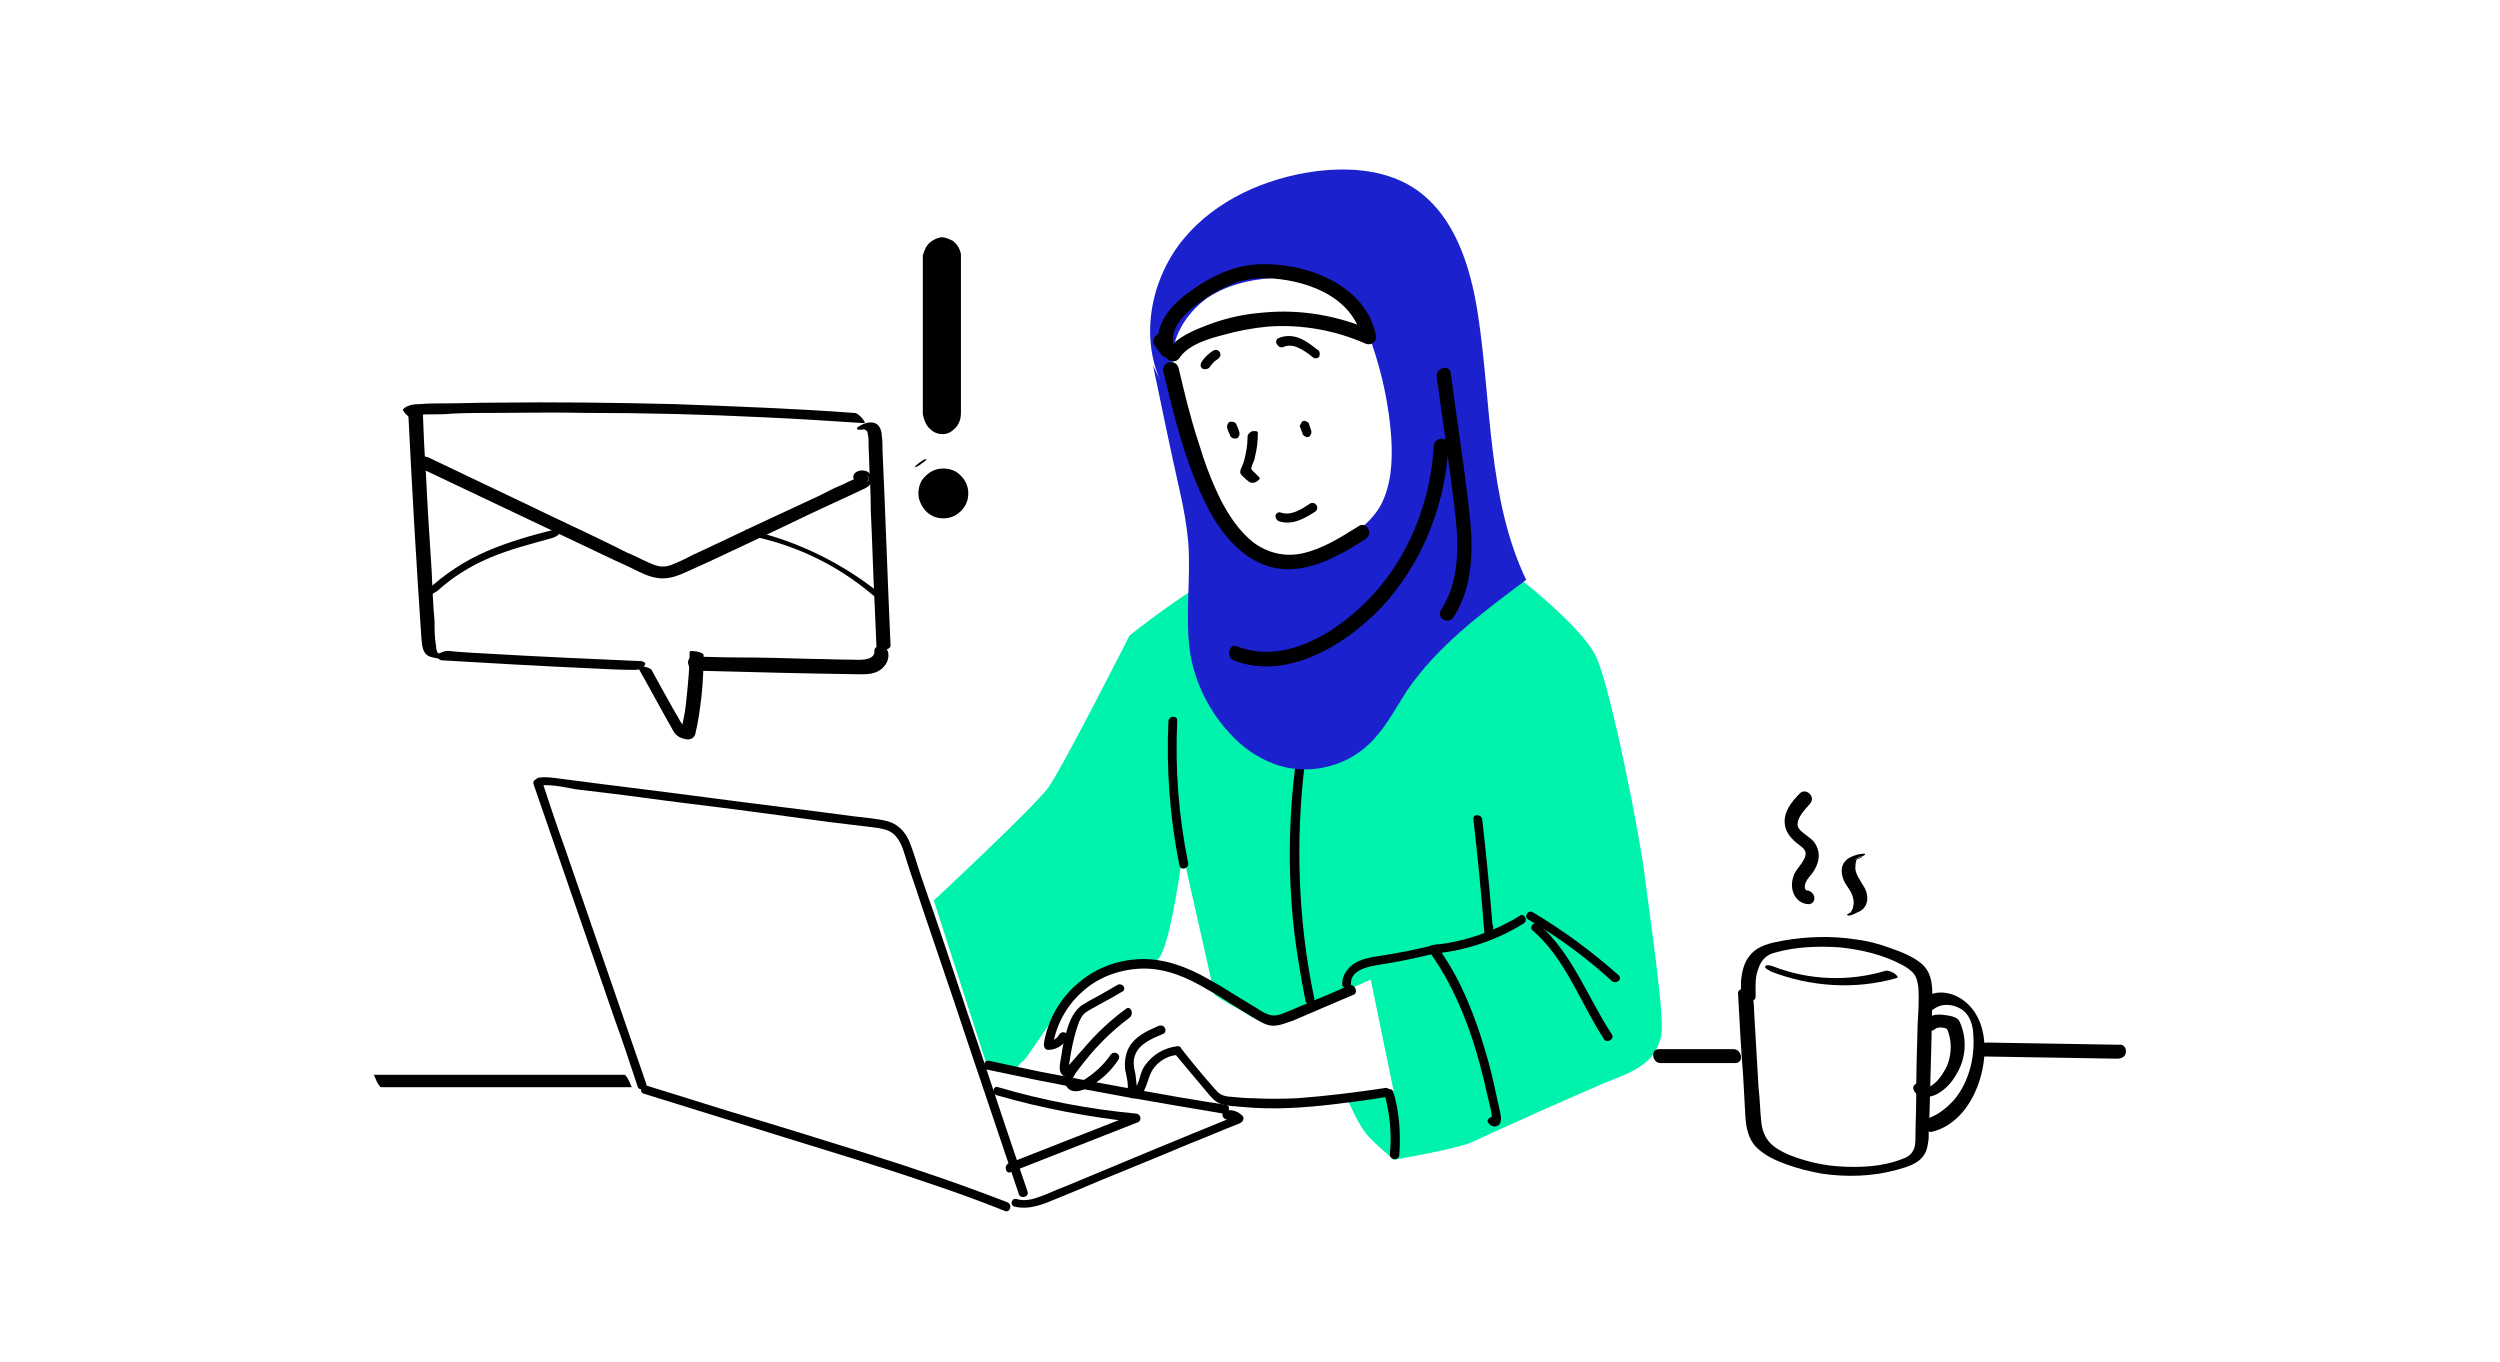
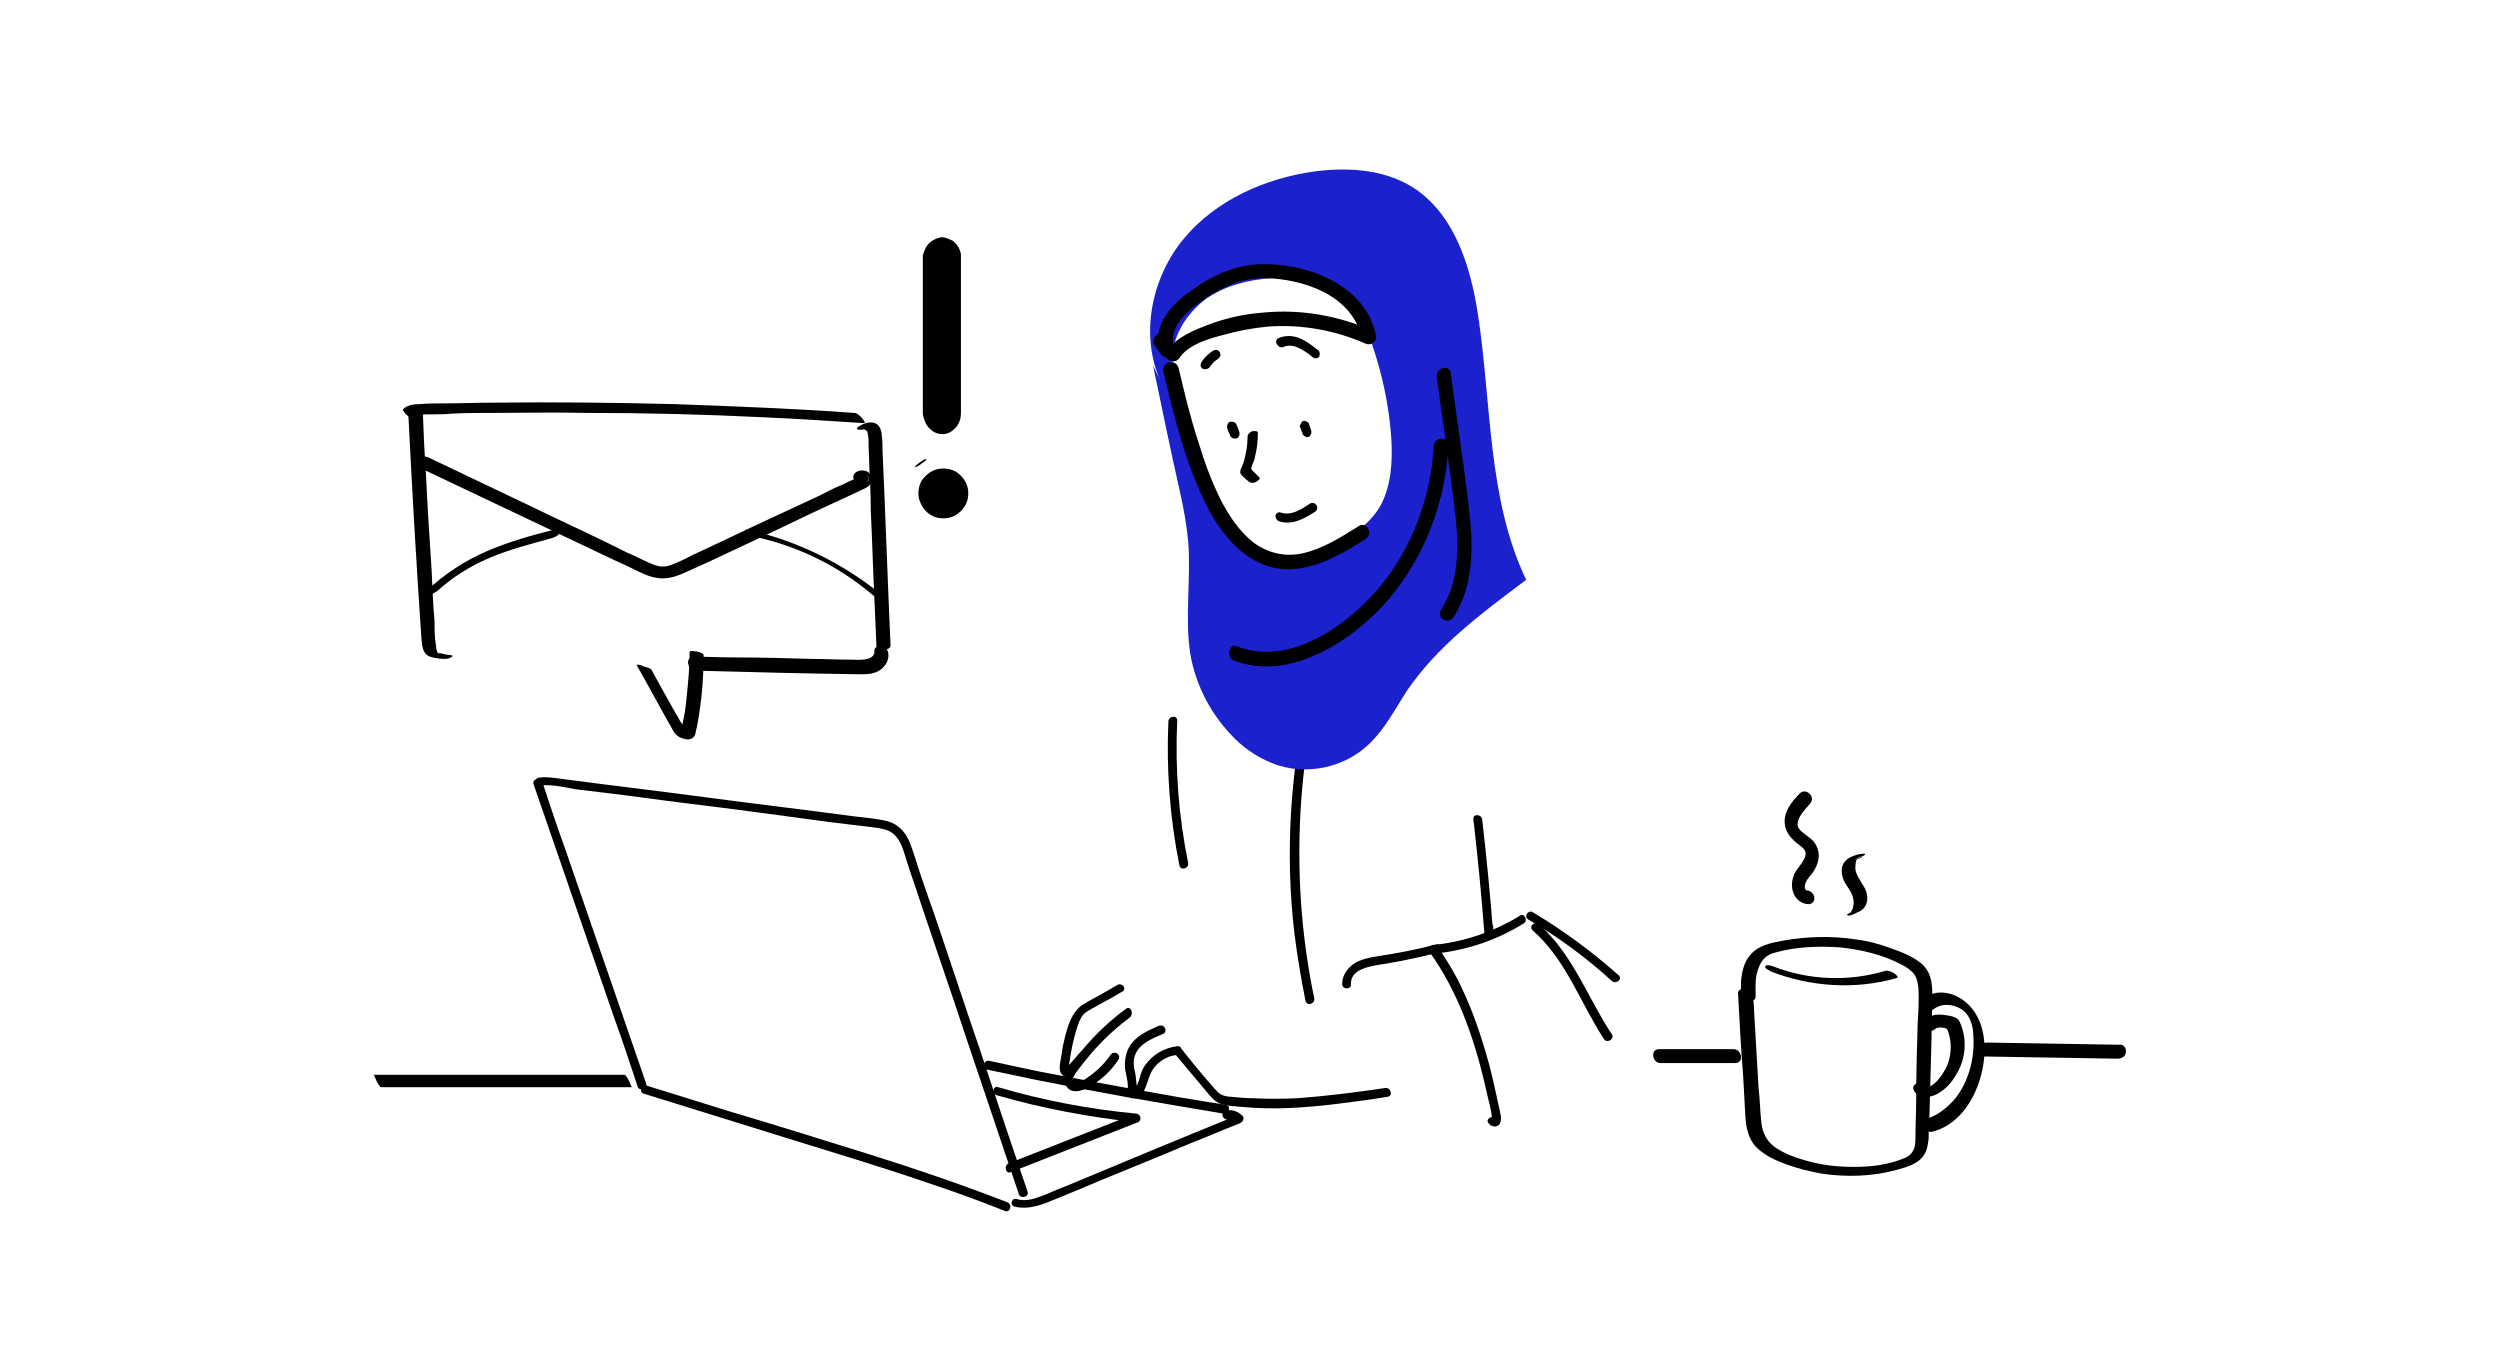
<svg xmlns="http://www.w3.org/2000/svg" width="312" height="170" viewBox="0 0 312 170" fill="none">
  <mask id="mask0_1610_4599" style="mask-type:alpha" maskUnits="userSpaceOnUse" x="0" y="0" width="312" height="170">
    <rect width="312" height="170" fill="#C4C4C4" />
  </mask>
  <g mask="url(#mask0_1610_4599)">
-     <path d="M168.233 137.331L173.997 136.509L171.069 122.254C171.069 122.254 160.639 126.914 158.992 127.371C157.346 127.919 155.973 126.732 154.692 126.001C153.411 125.361 151.581 124.173 151.581 124.173C151.581 124.173 148.837 111.929 148.288 109.553C147.739 107.177 147.647 106.081 147.647 106.081C147.647 106.081 146.092 118.508 144.445 119.787C142.707 121.066 135.845 121.34 133.74 123.899C132.185 125.818 128.251 131.94 127.793 132.305C127.244 132.671 126.604 133.676 126.604 133.676L123.219 133.128L116.54 112.386C116.54 112.386 128.891 100.872 130.813 98.314C132.642 95.755 140.968 79.308 140.968 79.308C140.968 79.308 149.294 72.638 153.228 71.358C157.163 70.079 158.626 69.074 158.626 69.074C158.626 69.074 161.097 72.181 161.92 75.653C162.835 79.125 164.299 85.064 164.299 85.064L166.586 76.293C166.586 76.293 174.638 65.876 176.193 64.871C177.748 63.865 179.487 65.784 183.513 67.977C187.63 70.17 197.236 77.937 199.158 81.866C200.988 85.704 204.647 104.162 205.288 109.462C205.928 114.761 207.85 127.28 207.301 129.381C206.752 131.483 205.654 133.036 202.086 134.407C198.517 135.778 185.434 141.717 183.696 142.539C181.957 143.362 173.997 144.732 173.997 144.732C173.997 144.732 171.801 142.996 170.521 141.534C169.331 139.981 168.233 137.331 168.233 137.331Z" fill="#00F3AD" />
    <path d="M175.919 50.068C176.01 50.159 176.102 50.251 176.01 50.433C176.01 50.342 176.01 50.251 176.01 50.342C176.102 50.251 176.102 50.159 176.193 50.159C176.285 50.068 176.559 49.977 176.742 49.885C177.199 49.702 177.565 49.794 178.023 49.885C178.938 50.159 179.578 50.89 179.853 51.895C180.402 54.088 178.48 56.007 176.376 56.556C175.187 56.83 175.736 58.657 176.833 58.292C179.395 57.561 181.683 55.459 181.683 52.626C181.683 51.347 181.225 49.885 180.219 49.063C179.212 48.149 177.84 47.783 176.559 48.058C175.004 48.332 173.265 49.885 174.455 51.438C174.729 51.804 175.461 51.804 175.736 51.438C176.285 50.982 176.193 50.433 175.919 50.068Z" fill="black" />
    <path d="M153.137 53.357C153.228 53.632 153.32 53.997 153.503 54.271C153.503 54.454 153.594 54.545 153.777 54.637C153.869 54.728 154.052 54.728 154.235 54.728C154.418 54.728 154.509 54.637 154.601 54.454C154.692 54.362 154.692 54.18 154.692 53.997C154.601 53.723 154.509 53.357 154.326 53.083C154.326 52.901 154.235 52.809 154.052 52.718C153.96 52.626 153.777 52.626 153.594 52.626C153.411 52.626 153.32 52.718 153.228 52.901C153.137 53.083 153.137 53.175 153.137 53.357Z" fill="black" />
    <path d="M162.286 53.357C162.378 53.632 162.469 53.906 162.561 54.088C162.561 54.18 162.561 54.271 162.652 54.271C162.652 54.363 162.744 54.362 162.835 54.454C162.927 54.454 163.018 54.545 163.018 54.545C163.11 54.545 163.201 54.545 163.201 54.545C163.384 54.545 163.475 54.454 163.567 54.271C163.567 54.271 163.567 54.18 163.658 54.088C163.658 53.997 163.658 53.906 163.658 53.814C163.567 53.54 163.475 53.266 163.384 52.992C163.384 52.901 163.384 52.809 163.292 52.809C163.292 52.718 163.201 52.718 163.11 52.626C163.018 52.626 162.927 52.535 162.927 52.535H162.744C162.561 52.535 162.469 52.626 162.378 52.809C162.378 52.809 162.378 52.901 162.286 52.992C162.195 53.083 162.195 53.266 162.286 53.357Z" fill="black" />
    <path d="M160.182 43.306C160.731 43.032 161.463 43.123 162.012 43.398C162.652 43.672 163.293 44.129 163.842 44.585C164.024 44.768 164.39 44.768 164.573 44.585C164.756 44.403 164.756 43.946 164.573 43.763C163.841 43.215 163.11 42.575 162.195 42.21C161.28 41.844 160.365 41.844 159.541 42.21C159.267 42.301 159.175 42.758 159.358 42.941C159.633 43.398 159.907 43.398 160.182 43.306Z" fill="black" />
    <path d="M150.941 45.865C151.033 45.682 151.124 45.59 151.216 45.499L151.124 45.591C151.307 45.408 151.49 45.134 151.764 44.951L151.673 45.042C151.764 44.951 151.947 44.859 152.039 44.768C152.13 44.677 152.222 44.585 152.313 44.403C152.313 44.22 152.313 44.129 152.222 43.946C152.039 43.672 151.764 43.58 151.398 43.763C150.85 44.129 150.301 44.585 149.935 45.225C149.843 45.316 149.843 45.499 149.843 45.682C149.843 45.773 150.026 45.956 150.118 46.047C150.484 46.139 150.758 46.047 150.941 45.865Z" fill="black" />
    <path d="M155.699 54.454C155.699 55.55 155.516 56.556 155.241 57.561C155.15 57.835 155.058 58.109 154.967 58.292C154.875 58.474 154.784 58.657 154.784 58.931C154.784 59.205 155.058 59.388 155.241 59.571C155.424 59.754 155.607 59.936 155.882 60.119C156.065 60.302 156.522 60.302 156.796 60.119C156.979 60.028 157.345 59.754 157.162 59.571C156.979 59.388 156.796 59.205 156.522 58.931C156.339 58.748 156.156 58.657 156.156 58.383C156.248 58.109 156.339 57.835 156.431 57.652C156.522 57.469 156.614 57.195 156.614 57.012C156.888 56.007 156.979 55.002 156.979 53.997C156.979 53.723 156.431 53.814 156.248 53.814C155.973 53.997 155.699 54.18 155.699 54.454Z" fill="black" />
    <path d="M159.633 65.053C161.28 65.602 162.835 64.688 164.116 63.865C164.39 63.683 164.482 63.409 164.299 63.043C164.116 62.769 163.75 62.678 163.476 62.86C162.378 63.591 161.097 64.414 159.816 63.957C159.541 63.865 159.267 64.048 159.175 64.322C159.175 64.688 159.358 64.962 159.633 65.053Z" fill="black" />
    <path d="M158.169 70.627C159.999 72.729 161.005 75.379 161.646 78.029C162.286 80.953 162.652 84.059 163.018 87.075C163.018 87.349 163.201 87.623 163.476 87.623C163.75 87.623 164.024 87.532 164.024 87.166C164.299 85.613 164.573 84.059 164.756 82.415C164.939 80.953 165.122 79.399 165.488 77.937C165.854 76.475 166.495 75.287 167.41 74.099C168.325 72.912 169.331 71.724 170.337 70.627C171.527 69.257 172.716 68.069 173.906 66.789C174.455 66.241 173.631 65.51 173.082 66.058C170.886 68.251 168.782 70.627 166.861 73.094C165.946 74.282 165.122 75.379 164.665 76.841C164.207 78.303 164.024 79.856 163.841 81.409C163.567 83.237 163.293 85.156 162.927 86.983C163.293 86.983 163.659 87.075 164.024 87.166C163.659 83.968 163.384 80.77 162.652 77.663C162.012 74.83 160.914 72.089 158.901 69.896C158.443 69.257 157.711 70.079 158.169 70.627Z" fill="black" />
    <path d="M161.646 76.11C159.084 79.034 156.522 82.049 153.96 84.973C154.326 85.156 154.601 85.247 154.967 85.339C154.784 82.597 155.241 80.039 155.79 77.389C156.065 76.11 156.339 74.739 156.614 73.46C156.797 72.82 156.888 72.181 156.98 71.45C157.071 71.084 157.163 70.81 157.163 70.536C157.163 70.353 157.254 70.17 157.254 69.988C157.254 69.988 157.346 69.622 157.254 69.805C157.163 69.896 157.071 69.988 156.888 70.079C156.888 70.079 156.888 70.079 156.98 70.079C156.797 70.079 156.705 70.079 156.522 69.988C156.431 69.896 156.431 69.805 156.339 69.622C156.522 69.439 156.614 69.257 156.705 69.074C155.973 69.165 156.339 70.262 156.98 70.17C157.163 70.17 157.346 69.896 157.346 69.622C157.346 69.074 156.614 68.617 156.156 69.165C155.973 69.439 155.973 69.713 155.882 70.079C155.79 70.445 155.699 70.901 155.607 71.358C155.241 72.912 154.967 74.465 154.601 76.018C153.96 79.125 153.228 82.232 153.503 85.43C153.503 85.887 154.052 86.252 154.509 85.796C157.071 82.871 159.633 79.856 162.195 76.932C162.927 76.384 162.103 75.653 161.646 76.11Z" fill="black" />
    <path d="M165.763 76.567C168.874 79.491 171.893 82.415 174.912 85.339C175.278 85.704 175.919 85.43 175.919 84.973C175.644 79.308 176.651 73.551 177.382 67.886C177.474 67.155 176.376 67.155 176.285 67.886C175.553 73.551 174.546 79.216 174.821 84.973C175.187 84.79 175.461 84.699 175.827 84.608C172.716 81.684 169.697 78.76 166.678 75.836C166.037 75.287 165.305 76.11 165.763 76.567Z" fill="black" />
    <path d="M163.201 86.801C161.005 96.486 160.365 106.629 161.554 116.589C161.92 119.421 162.378 122.163 162.927 124.904C163.11 125.635 164.116 125.269 164.025 124.63C162.012 115.035 161.646 105.076 162.835 95.298C163.201 92.557 163.659 89.816 164.299 87.075C164.482 86.435 163.384 86.161 163.201 86.801Z" fill="black" />
    <path d="M183.879 102.243C184.427 106.995 184.885 111.655 185.251 116.498C185.342 117.229 186.44 117.229 186.349 116.498C186.349 116.223 186.349 115.949 186.349 115.675C186.349 114.944 185.159 114.944 185.251 115.675C185.251 115.949 185.251 116.223 185.251 116.498C185.617 116.498 185.983 116.498 186.349 116.498C185.983 111.746 185.525 106.995 184.976 102.243C184.885 101.603 183.787 101.512 183.879 102.243Z" fill="black" />
    <path d="M179.487 118.965C183.329 118.508 186.989 117.228 190.191 115.218C190.74 114.853 190.191 113.848 189.643 114.304C186.532 116.223 183.055 117.411 179.487 117.868C178.755 117.868 178.755 118.965 179.487 118.965Z" fill="black" />
    <path d="M191.289 116.132C195.407 119.696 197.236 125.178 200.164 129.656C200.53 130.295 201.537 129.656 201.171 129.107C198.151 124.539 196.322 119.147 192.113 115.401C191.472 114.853 190.74 115.675 191.289 116.132Z" fill="black" />
    <path d="M190.74 114.761C194.492 116.954 197.968 119.513 201.171 122.437C201.72 122.894 202.543 122.163 201.994 121.706C198.7 118.782 195.132 116.132 191.289 113.848C190.74 113.482 190.1 114.396 190.74 114.761Z" fill="black" />
    <path d="M145.817 89.999C145.543 96.03 146 102.06 147.19 108C147.373 108.731 148.379 108.365 148.288 107.726C147.098 101.878 146.641 96.03 146.915 89.999C147.007 89.268 145.909 89.268 145.817 89.999Z" fill="black" />
-     <path d="M168.325 122.985C166.769 123.716 165.214 124.356 163.659 124.995C162.835 125.361 162.103 125.635 161.28 126.001C160.548 126.275 159.724 126.731 158.992 126.731C158.26 126.731 157.528 126.275 156.98 125.909C156.248 125.452 155.607 125.087 154.875 124.63C153.503 123.808 152.13 122.894 150.758 122.163C148.196 120.701 145.36 119.604 142.341 119.696C139.504 119.787 136.76 120.792 134.655 122.62C132.276 124.538 130.721 127.371 130.264 130.295C130.264 130.661 130.447 131.026 130.813 131.026C131.819 131.026 132.642 130.478 133.191 129.656C133.557 129.016 132.642 128.468 132.185 129.107C131.91 129.656 131.361 129.93 130.813 129.93C130.995 130.112 131.178 130.386 131.361 130.661C131.727 128.102 133.008 125.635 134.93 123.899C136.943 121.98 139.687 120.975 142.432 120.884C145.451 120.792 148.196 121.98 150.758 123.533C152.13 124.264 153.411 125.178 154.784 126.001C155.516 126.457 156.156 126.823 156.888 127.28C157.528 127.645 158.169 128.011 158.901 128.011C159.724 128.011 160.548 127.645 161.371 127.371C162.195 127.006 163.11 126.64 163.933 126.275C165.671 125.544 167.318 124.813 169.057 124.082C169.514 123.625 168.965 122.711 168.325 122.985Z" fill="black" />
    <path d="M139.504 122.894C138.681 123.351 137.949 123.807 137.125 124.264C136.394 124.63 135.753 124.995 135.021 125.452C133.74 126.366 133.283 128.011 132.917 129.381C132.734 130.112 132.551 130.935 132.459 131.757C132.368 132.397 132.093 133.31 132.368 133.859C132.734 134.59 133.466 134.498 133.923 133.95C134.564 133.31 135.113 132.579 135.753 131.94C136.211 131.392 135.479 130.661 134.93 131.209C134.472 131.757 133.923 132.305 133.466 132.854C133.374 132.945 133.1 133.128 133.1 133.219L133.008 133.31C133.191 133.493 133.374 133.493 133.374 133.402C133.466 133.31 133.374 132.762 133.466 132.579C133.649 131.209 133.923 129.93 134.289 128.65C134.472 128.102 134.655 127.462 134.93 127.006C135.204 126.457 135.753 126.183 136.211 125.909C137.491 125.178 138.772 124.538 139.962 123.807C140.694 123.533 140.145 122.62 139.504 122.894Z" fill="black" />
    <path d="M140.511 125.909C138.132 127.645 136.028 129.747 134.289 132.031C133.649 132.854 132.459 134.133 133.008 135.412C133.649 136.783 135.387 136.052 136.302 135.412C137.674 134.59 138.772 133.493 139.596 132.214C139.962 131.574 139.047 131.026 138.589 131.666C137.766 132.854 136.76 133.767 135.57 134.59C135.296 134.772 134.106 135.503 133.923 134.955C133.74 134.498 134.289 133.859 134.564 133.493C136.394 131.026 138.498 128.833 140.968 127.006C141.609 126.457 141.06 125.452 140.511 125.909Z" fill="black" />
    <path d="M144.628 128.011C143.164 128.65 141.517 129.381 140.785 130.935C140.419 131.757 140.328 132.671 140.419 133.493C140.602 134.407 140.877 135.321 140.694 136.326C140.602 136.691 140.877 136.966 141.243 137.057C142.798 137.24 143.073 135.229 143.53 134.133C144.079 132.762 145.451 131.757 146.915 131.666C147.647 131.574 147.647 130.478 146.915 130.569C145.36 130.752 143.896 131.574 142.981 132.854C142.524 133.402 142.341 134.133 142.158 134.773C141.975 135.229 141.792 136.052 141.243 135.96C141.426 136.143 141.609 136.417 141.792 136.691C141.975 135.778 141.792 134.955 141.7 134.041C141.517 133.219 141.334 132.397 141.7 131.574C142.249 130.204 143.896 129.564 145.177 129.016C145.451 128.924 145.543 128.468 145.36 128.285C145.268 128.011 144.902 127.919 144.628 128.011Z" fill="black" />
    <path d="M146.824 131.757C148.013 133.219 149.294 134.681 150.575 136.234C151.124 136.874 151.581 137.514 152.405 137.788C153.228 138.062 154.235 138.062 155.15 138.153C158.992 138.519 162.835 138.245 166.678 137.788C168.874 137.514 171.069 137.24 173.174 136.874C173.906 136.783 173.54 135.686 172.899 135.778C169.24 136.326 165.58 136.783 161.92 137.057C160.09 137.148 158.169 137.148 156.339 137.057C155.424 137.057 154.509 136.966 153.594 136.874C153.228 136.874 152.771 136.783 152.405 136.6C152.039 136.417 151.856 136.143 151.581 135.869C150.209 134.316 148.837 132.671 147.556 131.026C147.098 130.478 146.366 131.209 146.824 131.757Z" fill="black" />
    <path d="M66.584 97.857C69.97 107.634 73.355 117.503 76.74 127.28C77.746 130.021 78.662 132.854 79.576 135.595C79.759 136.234 80.857 135.96 80.674 135.321C77.289 125.544 73.904 115.675 70.519 105.898C69.512 103.157 68.597 100.324 67.682 97.583C67.408 96.943 66.401 97.217 66.584 97.857Z" fill="black" />
    <path d="M67.316 98.04C68.78 97.857 70.336 98.222 71.799 98.497C73.355 98.679 74.819 98.862 76.374 99.045C79.393 99.41 82.504 99.867 85.523 100.233C91.562 100.964 97.6 101.786 103.639 102.609C105.194 102.791 106.658 102.974 108.214 103.157C109.403 103.34 110.959 103.339 111.782 104.345C112.605 105.258 112.88 106.629 113.246 107.726C113.703 109.188 114.252 110.649 114.71 112.111C116.631 117.868 118.644 123.625 120.565 129.473C122.761 135.96 124.957 142.539 127.153 149.027C127.336 149.667 128.434 149.393 128.251 148.753C126.238 142.814 124.225 136.874 122.304 131.026C120.291 125.178 118.369 119.239 116.357 113.391C115.808 111.929 115.35 110.467 114.801 108.913C114.344 107.543 113.978 106.172 113.429 104.893C112.88 103.705 112.056 102.883 110.867 102.517C109.495 102.152 108.031 102.06 106.567 101.878C100.437 101.055 94.215 100.324 88.085 99.502C81.864 98.679 75.642 97.948 69.512 97.126C68.78 97.035 68.048 96.943 67.316 97.035C66.584 97.126 66.584 98.222 67.316 98.04Z" fill="black" />
    <path d="M80.4 136.509C86.255 138.336 92.203 140.164 98.058 141.991C103.914 143.819 109.769 145.555 115.625 147.565C118.918 148.662 122.212 149.849 125.414 151.129C126.055 151.403 126.421 150.306 125.689 150.032C120.016 147.839 114.161 145.829 108.305 144.001C102.45 142.174 96.594 140.346 90.739 138.61C87.445 137.605 84.06 136.509 80.766 135.504C80.034 135.321 79.668 136.326 80.4 136.509Z" fill="black" />
    <path d="M126.604 150.58C128.434 151.037 130.172 150.306 131.91 149.575C133.74 148.844 135.662 148.022 137.4 147.291C141.151 145.738 144.811 144.276 148.471 142.722C150.575 141.9 152.679 140.986 154.784 140.164C155.15 139.981 155.333 139.524 155.058 139.25C154.509 138.702 153.777 138.428 152.954 138.61C152.222 138.793 152.588 139.798 153.228 139.707C153.594 139.615 153.96 139.798 154.235 140.072C154.326 139.798 154.418 139.433 154.509 139.159C147.281 142.083 140.053 145.098 132.825 148.113C131.819 148.479 130.904 148.936 129.898 149.301C128.891 149.667 127.976 149.941 126.97 149.667C126.238 149.393 125.963 150.398 126.604 150.58Z" fill="black" />
    <path d="M123.219 133.493C130.812 135.138 138.498 136.6 146.183 137.879C148.379 138.245 150.483 138.61 152.679 138.976C153.411 139.067 153.686 137.971 152.954 137.879C145.268 136.691 137.583 135.229 129.898 133.767C127.702 133.311 125.597 132.854 123.493 132.397C122.761 132.214 122.487 133.311 123.219 133.493Z" fill="black" />
    <path d="M124.408 136.691C130.081 138.336 136.028 139.433 141.883 140.072C141.883 139.707 141.792 139.341 141.7 138.976C136.394 141.077 131.178 143.088 125.872 145.189C125.231 145.463 125.506 146.56 126.146 146.286C131.453 144.184 136.668 142.174 141.975 140.072C142.524 139.89 142.432 139.067 141.792 138.976C135.936 138.428 130.172 137.331 124.591 135.686C123.95 135.412 123.676 136.509 124.408 136.691Z" fill="black" />
    <path d="M178.389 118.782C181.866 123.625 183.878 129.29 185.251 135.047C185.434 135.869 185.617 136.691 185.8 137.422C185.891 137.788 185.983 138.153 186.074 138.61C186.074 138.793 186.166 138.976 186.166 139.25C186.166 139.341 186.166 139.433 186.166 139.433C186.166 139.524 186.166 139.615 186.166 139.615C186.166 139.798 186.349 139.889 186.715 139.798C186.623 139.524 186.349 139.341 186.074 139.433C185.8 139.524 185.525 139.798 185.708 140.072C185.983 140.621 186.806 140.803 187.172 140.255C187.355 139.889 187.355 139.524 187.264 139.067C187.172 138.61 187.081 138.153 186.989 137.788C186.623 136.052 186.257 134.407 185.8 132.671C184.885 129.381 183.787 126.092 182.323 123.076C181.5 121.34 180.493 119.696 179.395 118.142C178.938 117.594 178.023 118.142 178.389 118.782Z" fill="black" />
    <path d="M179.212 117.868C176.833 118.508 174.363 118.965 171.984 119.33C170.886 119.513 169.789 119.696 168.874 120.335C168.05 120.975 167.501 121.797 167.501 122.802C167.501 123.533 168.691 123.533 168.599 122.802C168.508 120.701 171.618 120.518 173.082 120.244C175.278 119.878 177.382 119.421 179.487 118.873C180.219 118.782 179.944 117.685 179.212 117.868Z" fill="black" />
-     <path d="M174.638 144.093C174.821 141.443 174.638 138.793 173.906 136.326C173.723 135.595 172.625 135.96 172.808 136.6C173.448 139.067 173.723 141.534 173.448 144.093C173.54 144.915 174.638 144.824 174.638 144.093Z" fill="black" />
    <path d="M47.554 135.686C55.697 135.686 63.84 135.686 71.983 135.686C74.27 135.686 76.557 135.686 78.844 135.686L78.478 134.864C78.387 134.681 78.112 134.133 77.93 134.133C69.787 134.133 61.644 134.133 53.501 134.133C51.214 134.133 48.926 134.133 46.639 134.133C46.639 134.133 47.005 134.864 47.005 134.955C47.096 135.047 47.371 135.686 47.554 135.686Z" fill="#010101" />
    <path d="M216.908 123.99C217.091 127.462 217.273 130.843 217.548 134.316C217.639 135.96 217.731 137.605 217.822 139.341C217.914 140.712 218.188 142.174 219.195 143.179C220.201 144.184 221.574 144.824 222.855 145.281C224.318 145.829 225.874 146.194 227.338 146.469C230.448 146.925 233.651 146.834 236.67 146.012C237.951 145.646 239.415 145.281 240.147 144.093C240.513 143.544 240.604 142.813 240.696 142.082C240.696 141.26 240.696 140.346 240.787 139.524C240.879 136.143 240.97 132.671 241.062 129.29C241.062 127.554 241.153 125.909 241.153 124.173C241.153 122.62 240.97 121.249 239.781 120.244C238.683 119.33 237.219 118.782 235.938 118.325C234.474 117.777 233.01 117.411 231.546 117.229C228.527 116.772 225.416 116.863 222.397 117.411C221.025 117.685 219.469 117.959 218.463 119.147C217.639 120.061 217.365 121.34 217.273 122.528C217.273 123.168 217.273 123.716 217.273 124.356C217.273 125.178 219.195 125.178 219.103 124.356C219.103 123.259 219.012 122.071 219.378 121.066C219.744 119.878 220.384 119.147 221.574 118.873C224.135 118.142 226.972 118.051 229.625 118.234C232.278 118.508 235.023 119.147 237.402 120.427C237.951 120.701 238.408 121.066 238.774 121.432C239.232 121.98 239.323 122.62 239.415 123.259C239.506 124.721 239.415 126.275 239.323 127.737C239.232 130.935 239.14 134.041 239.14 137.148C239.14 138.793 239.049 140.346 239.049 141.9C239.049 142.539 239.049 143.179 238.683 143.727C238.408 144.184 237.951 144.458 237.402 144.641C234.84 145.646 232.004 145.738 229.351 145.555C227.978 145.463 226.606 145.189 225.325 144.824C224.044 144.458 222.763 144.001 221.665 143.27C220.567 142.539 220.018 141.534 219.835 140.255C219.652 138.793 219.652 137.24 219.469 135.778C219.286 132.671 219.103 129.564 218.92 126.366C218.92 125.635 218.829 124.813 218.737 123.99C218.646 123.168 216.816 123.168 216.908 123.99Z" fill="#010101" />
    <path d="M221.025 121.249C225.965 123.168 231.546 123.533 236.67 122.071C237.036 121.98 236.67 121.706 236.487 121.523C236.213 121.34 235.664 121.066 235.298 121.158C230.723 122.528 225.782 122.346 221.299 120.609C221.116 120.518 220.384 120.335 220.293 120.609C220.201 120.884 220.933 121.158 221.025 121.249Z" fill="#010101" />
    <path d="M241.245 126C242.251 125.178 243.623 125.269 244.721 125.909C245.911 126.64 246.277 128.102 246.277 129.381C246.46 132.123 245.636 135.229 243.806 137.331C242.8 138.427 241.611 139.341 240.147 139.707C239.506 139.889 240.513 141.443 241.062 141.26C244.172 140.529 246.185 137.696 247.1 134.681C248.107 131.392 248.015 127.006 244.996 124.813C243.623 123.807 241.611 123.442 240.147 124.538C239.506 124.904 240.696 126.366 241.245 126Z" fill="#010101" />
    <path d="M241.428 128.468C241.977 128.011 242.8 128.285 243.349 128.559C243.166 128.468 242.983 128.376 242.891 128.194C243.623 129.656 243.623 131.483 242.983 133.036C242.617 133.767 242.16 134.498 241.611 135.047C241.428 135.138 241.336 135.321 241.153 135.412C241.062 135.503 240.97 135.504 240.879 135.595C240.97 135.504 240.696 135.595 240.696 135.595C240.879 135.595 240.604 135.595 240.513 135.595H240.421C240.513 135.595 240.513 135.595 240.421 135.595C240.421 135.595 240.513 135.595 240.604 135.595C240.604 135.595 240.604 135.504 240.604 135.595C240.421 135.138 240.055 135.047 239.598 135.047C239.232 135.138 238.683 135.412 238.774 135.869C239.14 137.148 240.879 137.057 241.794 136.509C242.8 135.96 243.623 135.047 244.172 134.041C245.362 132.123 245.545 129.564 244.538 127.463C244.264 126.823 243.074 126.731 242.434 126.64C241.611 126.549 240.787 126.732 240.238 127.28C239.964 127.554 239.689 128.011 240.055 128.285C240.421 128.742 241.153 128.742 241.428 128.468Z" fill="#010101" />
    <path d="M207.209 132.671C210.32 132.671 213.431 132.671 216.542 132.671C217.731 132.671 217.365 130.935 216.359 130.935C213.248 130.935 210.137 130.935 207.026 130.935C205.928 130.935 206.203 132.671 207.209 132.671Z" fill="#010101" />
    <path d="M247.558 131.849C253.047 131.94 258.628 132.031 264.209 132.123C264.667 132.123 265.216 131.94 265.307 131.392C265.399 130.935 265.124 130.386 264.667 130.386C259.177 130.295 253.596 130.204 248.015 130.112C247.558 130.112 247.009 130.295 246.917 130.843C246.826 131.3 247.1 131.849 247.558 131.849Z" fill="#010101" />
    <path d="M224.593 99.045C223.586 100.05 222.489 101.421 222.763 102.974C222.855 103.705 223.312 104.345 223.861 104.893C224.227 105.258 224.867 105.624 225.142 105.989C225.508 106.446 225.325 106.994 224.959 107.543C224.593 108.182 223.952 108.731 223.769 109.553C223.312 111.015 224.044 112.751 225.691 112.843C226.148 112.843 226.514 112.477 226.423 111.929C226.331 111.472 225.874 111.106 225.416 111.106C225.416 111.106 225.508 111.198 225.416 111.106C225.416 111.106 225.416 111.106 225.325 111.015C225.233 110.832 225.233 110.741 225.233 110.558C225.325 109.919 225.782 109.462 226.148 109.005C226.972 107.908 227.338 106.538 226.514 105.258C226.24 104.801 225.782 104.527 225.325 104.162C224.959 103.888 224.593 103.614 224.41 103.248C224.044 102.243 225.233 101.055 225.874 100.324C226.697 99.41 225.325 98.223 224.593 99.045Z" fill="#010101" />
    <path d="M232.644 106.538C232.095 106.538 231.455 106.72 230.906 106.994C230.54 107.177 230.357 107.36 230.082 107.726C229.717 108.365 229.808 109.096 230.082 109.827C230.448 110.649 231.089 111.198 231.272 112.111C231.363 112.477 231.363 112.843 231.272 113.117C231.272 113.299 231.18 113.482 231.089 113.665C230.997 113.848 230.723 114.03 231.089 113.848C230.997 113.848 230.357 114.122 230.54 114.213C230.723 114.396 231.546 114.03 231.638 113.939C232.37 113.665 232.827 113.299 233.01 112.477C233.102 111.746 232.919 111.106 232.553 110.558C232.187 109.918 231.638 109.187 231.546 108.456C231.546 108.182 231.546 107.817 231.638 107.543C231.638 107.36 231.729 107.269 231.821 107.177C231.821 107.086 231.912 107.086 232.004 106.994C232.278 106.72 232.827 107.177 231.18 107.269C231.546 107.269 232.004 107.086 232.37 106.903C232.553 106.812 233.01 106.538 232.644 106.538Z" fill="#010101" />
    <path d="M79.485 83.054C81.04 85.796 82.504 88.537 84.059 91.278C84.425 91.918 85.066 92.192 85.798 92.283C86.347 92.283 86.713 92.009 86.804 91.461C87.17 89.999 87.353 88.445 87.536 86.983C87.719 85.247 87.811 83.511 87.811 81.775C87.811 81.318 86.072 81.135 86.072 81.318C86.072 83.146 85.889 85.064 85.706 86.892C85.615 87.806 85.523 88.719 85.34 89.542C85.249 89.999 85.157 90.547 85.066 90.912C85.066 91.095 84.975 91.278 84.883 91.461C84.883 91.552 84.791 91.643 84.7 91.643C84.609 91.643 84.609 91.735 84.7 91.643C84.975 91.735 85.249 91.735 85.615 91.826H85.523C85.706 91.918 85.889 92.009 86.072 92.1C85.798 91.918 85.706 91.369 85.523 91.095C85.34 90.73 85.157 90.364 84.883 89.999C84.517 89.268 84.059 88.628 83.694 87.897C82.87 86.435 82.047 84.973 81.315 83.603C81.132 83.328 80.491 83.237 80.217 83.146C80.125 82.963 79.302 82.871 79.485 83.054Z" fill="#010101" />
-     <path d="M79.942 82.506C73.721 82.232 67.408 81.958 61.186 81.592C59.448 81.501 57.618 81.41 55.88 81.227C55.514 81.227 54.873 81.409 54.69 81.775C54.507 82.141 54.873 82.415 55.239 82.415C61.461 82.78 67.774 83.146 73.995 83.42C75.734 83.511 77.564 83.603 79.302 83.603C79.668 83.603 80.308 83.42 80.491 82.963C80.674 82.78 80.308 82.506 79.942 82.506Z" fill="#010101" />
    <path d="M54.507 81.592C54.416 81.775 54.324 81.775 54.141 81.866C54.507 81.866 54.782 81.958 55.148 81.958C55.148 81.958 55.056 81.958 54.965 81.866C54.873 81.775 54.782 81.775 54.782 81.684C54.507 81.409 54.416 80.953 54.416 80.587C54.233 79.582 54.233 78.577 54.233 77.572C54.05 75.47 53.958 73.277 53.867 71.175C53.592 66.972 53.318 62.769 53.135 58.657C52.952 56.281 52.86 53.814 52.769 51.438C52.769 51.164 50.939 51.164 50.939 51.256C51.397 60.667 51.945 70.17 52.586 79.582C52.677 80.496 52.677 81.592 53.684 81.958C54.233 82.141 54.965 82.232 55.514 82.232C55.88 82.232 56.246 82.141 56.52 81.866C56.52 81.775 55.697 81.684 55.605 81.684C55.239 81.592 54.69 81.409 54.507 81.592Z" fill="#010101" />
    <path d="M51.671 52.261C52.22 51.713 52.861 51.713 53.592 51.713C54.599 51.713 55.514 51.713 56.429 51.621C58.259 51.53 60.088 51.53 61.918 51.53C65.669 51.53 69.329 51.439 73.08 51.53C80.491 51.53 87.902 51.713 95.313 52.078C99.522 52.261 103.639 52.535 107.848 52.809C108.122 52.809 107.573 52.169 107.573 52.169C107.39 51.987 107.024 51.53 106.567 51.53C99.064 50.982 91.653 50.708 84.151 50.433C76.74 50.251 69.238 50.159 61.735 50.251C59.631 50.251 57.527 50.342 55.514 50.342C54.507 50.342 53.409 50.342 52.403 50.433C51.671 50.433 50.848 50.525 50.299 51.073C50.116 51.256 51.397 52.535 51.671 52.261Z" fill="#010101" />
    <path d="M108.58 53.266C108.488 53.266 108.305 53.357 108.214 53.449C107.848 53.449 107.665 53.54 107.939 53.632C107.939 53.632 108.031 53.723 108.122 53.723C108.214 53.814 108.305 53.997 108.305 54.18C108.397 54.545 108.397 55.002 108.397 55.368C108.397 56.281 108.488 57.195 108.488 58.109C108.58 59.936 108.671 61.764 108.671 63.683C108.854 67.429 108.946 71.084 109.129 74.831C109.22 76.932 109.312 79.034 109.403 81.135C109.403 81.501 111.141 81.135 111.141 80.587C110.775 72.363 110.501 64.231 110.135 56.099C110.135 55.55 110.135 54.911 110.044 54.362C110.044 53.997 109.952 53.54 109.678 53.175C109.037 52.352 107.756 52.809 107.116 53.266C106.841 53.449 106.933 53.632 107.207 53.632C107.756 53.632 108.305 53.54 108.58 53.266Z" fill="#010101" />
    <path d="M109.129 81.318C109.129 81.866 108.671 82.141 108.214 82.232C107.573 82.415 106.841 82.323 106.109 82.323C104.554 82.323 102.907 82.232 101.352 82.232C98.241 82.141 95.13 82.049 92.019 82.049C90.189 82.049 88.36 81.958 86.621 81.958C85.432 81.958 85.798 83.603 86.713 83.694C93.575 83.877 100.437 84.059 107.299 84.151C108.214 84.151 109.037 84.151 109.861 83.603C110.501 83.146 110.958 82.415 110.867 81.592C110.867 81.135 110.41 80.678 109.952 80.587C109.403 80.587 109.037 80.953 109.129 81.318Z" fill="#010101" />
    <path d="M52.403 58.383C60.454 62.221 68.597 66.059 76.649 69.896C77.655 70.353 78.662 70.81 79.759 71.358C80.674 71.815 81.681 72.181 82.687 72.181C83.785 72.181 84.7 71.815 85.706 71.358C86.713 70.901 87.719 70.445 88.726 69.988C92.751 68.069 96.777 66.241 100.711 64.322C102.999 63.226 105.286 62.221 107.573 61.124C108.031 60.942 108.58 60.667 108.763 60.119C108.946 59.571 108.671 59.114 108.214 58.84C107.207 58.383 105.835 59.205 106.841 60.211C107.573 60.942 108.946 60.028 108.122 59.205C108.214 59.297 108.305 59.388 108.397 59.571C108.397 59.754 108.397 59.845 108.397 59.936C108.214 60.302 107.939 60.302 107.573 60.119C107.482 60.028 107.39 59.936 107.207 59.845C107.207 59.754 107.207 59.662 107.116 59.571L106.933 59.662C106.75 59.754 106.475 59.845 106.292 59.936C105.835 60.119 105.377 60.393 104.92 60.576C104.005 60.941 103.182 61.398 102.267 61.855C100.528 62.678 98.698 63.5 96.96 64.322C93.392 65.967 89.824 67.703 86.255 69.348C85.432 69.805 84.609 70.17 83.694 70.536C82.87 70.81 82.23 70.719 81.498 70.445C80.583 70.079 79.759 69.622 78.936 69.257C78.021 68.891 77.198 68.434 76.283 67.977C72.714 66.241 69.146 64.597 65.578 62.86C61.552 60.941 57.527 59.023 53.501 57.104C53.135 56.921 52.494 56.921 52.312 57.287C51.763 57.743 52.037 58.2 52.403 58.383Z" fill="#010101" />
    <path d="M54.599 73.734C56.52 71.998 58.716 70.627 61.095 69.622C63.657 68.526 66.31 67.886 68.872 67.155C69.238 67.064 69.787 66.79 69.878 66.424C69.97 66.058 69.604 65.967 69.329 66.058C66.401 66.79 63.474 67.612 60.729 68.8C57.984 69.988 55.514 71.632 53.318 73.643C53.135 73.825 52.952 74.282 53.318 74.374C53.775 74.282 54.324 73.917 54.599 73.734Z" fill="#010101" />
    <path d="M94.124 66.972C99.613 68.16 104.645 70.627 108.946 74.282C109.312 74.556 109.769 74.739 110.135 74.831C110.501 74.831 110.501 74.739 110.318 74.465C105.469 70.444 99.613 67.52 93.483 66.15C93.3 66.15 92.843 65.967 93.026 66.332C93.209 66.607 93.758 66.881 94.124 66.972Z" fill="#010101" />
    <path d="M114.161 58.292C114.527 58.292 114.893 57.926 115.167 57.743C115.259 57.743 115.716 57.286 115.625 57.286C115.259 57.286 114.893 57.652 114.618 57.835C114.618 57.835 114.069 58.292 114.161 58.292Z" fill="#010101" />
    <path d="M114.618 61.581C114.618 60.759 114.893 59.936 115.533 59.388C116.174 58.748 116.906 58.474 117.729 58.474C118.552 58.474 119.376 58.748 119.925 59.388C120.565 60.028 120.84 60.759 120.84 61.581C120.84 62.404 120.565 63.134 119.925 63.774C119.284 64.414 118.552 64.688 117.729 64.688C116.906 64.688 116.174 64.414 115.533 63.774C114.984 63.134 114.618 62.404 114.618 61.581ZM116.082 30.239C116.54 29.874 116.997 29.691 117.455 29.6C117.912 29.6 118.369 29.783 118.918 30.057C119.376 30.422 119.742 30.879 119.925 31.701V51.53C119.925 52.352 119.65 52.992 119.193 53.449C118.735 53.906 118.278 54.18 117.638 54.18C117.089 54.18 116.54 53.997 116.082 53.54C115.625 53.175 115.35 52.535 115.167 51.713V31.884C115.35 31.245 115.625 30.605 116.082 30.239Z" fill="black" />
    <path d="M184.427 39.103C183.512 33.255 181.591 27.041 176.742 23.66C173.174 21.193 168.508 20.828 164.207 21.376C157.986 22.198 151.764 24.94 147.739 29.783C143.713 34.626 142.249 41.753 144.811 47.509L143.896 45.59C144.994 50.89 146.092 56.19 147.281 61.49C147.739 63.5 148.105 65.602 148.288 67.612C148.654 72.272 147.83 77.115 148.562 81.684C149.203 85.339 150.941 88.811 153.503 91.552C154.967 93.197 156.796 94.476 158.901 95.299C162.927 96.852 167.776 95.847 170.886 92.831C172.808 91.004 174.089 88.537 175.553 86.252C179.395 80.587 184.976 76.475 190.466 72.363C185.617 62.221 186.166 50.342 184.427 39.103ZM172.167 63.317C170.246 66.424 166.678 68.069 163.11 69.165C160.914 69.805 158.535 70.262 156.522 69.348C155.058 68.708 154.052 67.429 153.045 66.058C148.745 59.936 146.275 52.535 146.092 45.042L146.366 45.59C146 42.301 148.013 39.103 150.666 37.184C153.411 35.356 156.796 34.717 160.09 34.626C162.195 34.626 164.482 34.808 166.312 35.905C168.874 37.367 170.246 40.291 171.252 43.032C172.533 46.778 173.357 50.708 173.631 54.637C173.814 57.652 173.631 60.759 172.167 63.317Z" fill="#1B21CC" />
    <path d="M145.177 46.322C146.549 51.987 147.922 57.835 150.575 63.043C152.679 67.338 156.431 71.541 161.737 70.993C164.939 70.627 167.776 68.983 170.429 67.246C171.435 66.607 170.521 64.962 169.514 65.693C167.318 67.064 165.031 68.526 162.469 69.074C160.273 69.531 158.169 68.983 156.431 67.703C154.692 66.333 153.411 64.414 152.405 62.495C151.215 60.119 150.301 57.652 149.569 55.185C148.562 52.17 147.83 49.063 147.098 45.956C146.732 44.677 144.994 45.134 145.177 46.322Z" fill="black" />
    <path d="M147.19 44.677C148.288 43.032 150.758 42.301 152.496 41.844C154.418 41.296 156.339 40.93 158.352 40.748C162.469 40.474 166.586 41.205 170.337 42.849C171.069 43.215 171.893 42.666 171.71 41.844C170.429 35.448 162.835 32.707 156.979 32.981C153.777 33.163 150.849 34.626 148.288 36.544C145.909 38.281 143.804 40.839 144.719 43.946C145.268 43.672 145.726 43.398 146.275 43.032C146 42.666 145.726 42.301 145.451 41.936C144.719 41.022 143.438 42.301 144.17 43.215C144.445 43.58 144.719 43.946 144.994 44.311C145.543 45.042 146.732 44.22 146.549 43.398C145.726 40.656 148.379 38.646 150.392 37.275C152.679 35.722 155.15 34.626 157.894 34.717C162.744 34.808 168.874 36.91 169.971 42.301C170.429 41.935 170.886 41.57 171.344 41.296C167.044 39.377 162.286 38.555 157.62 39.012C155.333 39.194 153.137 39.651 150.941 40.474C149.02 41.205 146.824 42.027 145.634 43.854C144.902 44.677 146.549 45.682 147.19 44.677Z" fill="black" />
    <path d="M153.96 82.415C160.914 85.156 168.874 79.948 173.265 74.831C177.84 69.439 180.402 62.586 180.768 55.642C180.859 54.454 179.029 54.454 178.938 55.642C178.572 62.038 176.285 68.343 172.167 73.277C168.233 78.029 160.914 83.237 154.418 80.678C153.411 80.222 152.954 81.958 153.96 82.415Z" fill="black" />
    <path d="M179.304 47.053C180.036 52.444 180.859 57.835 181.5 63.135C182.049 67.52 182.323 72.272 179.853 76.11C179.212 77.115 180.768 78.029 181.408 77.023C183.97 73.003 183.878 68.069 183.329 63.5C182.689 57.835 181.774 52.17 181.042 46.504C180.859 45.408 179.121 45.956 179.304 47.053Z" fill="black" />
  </g>
</svg>